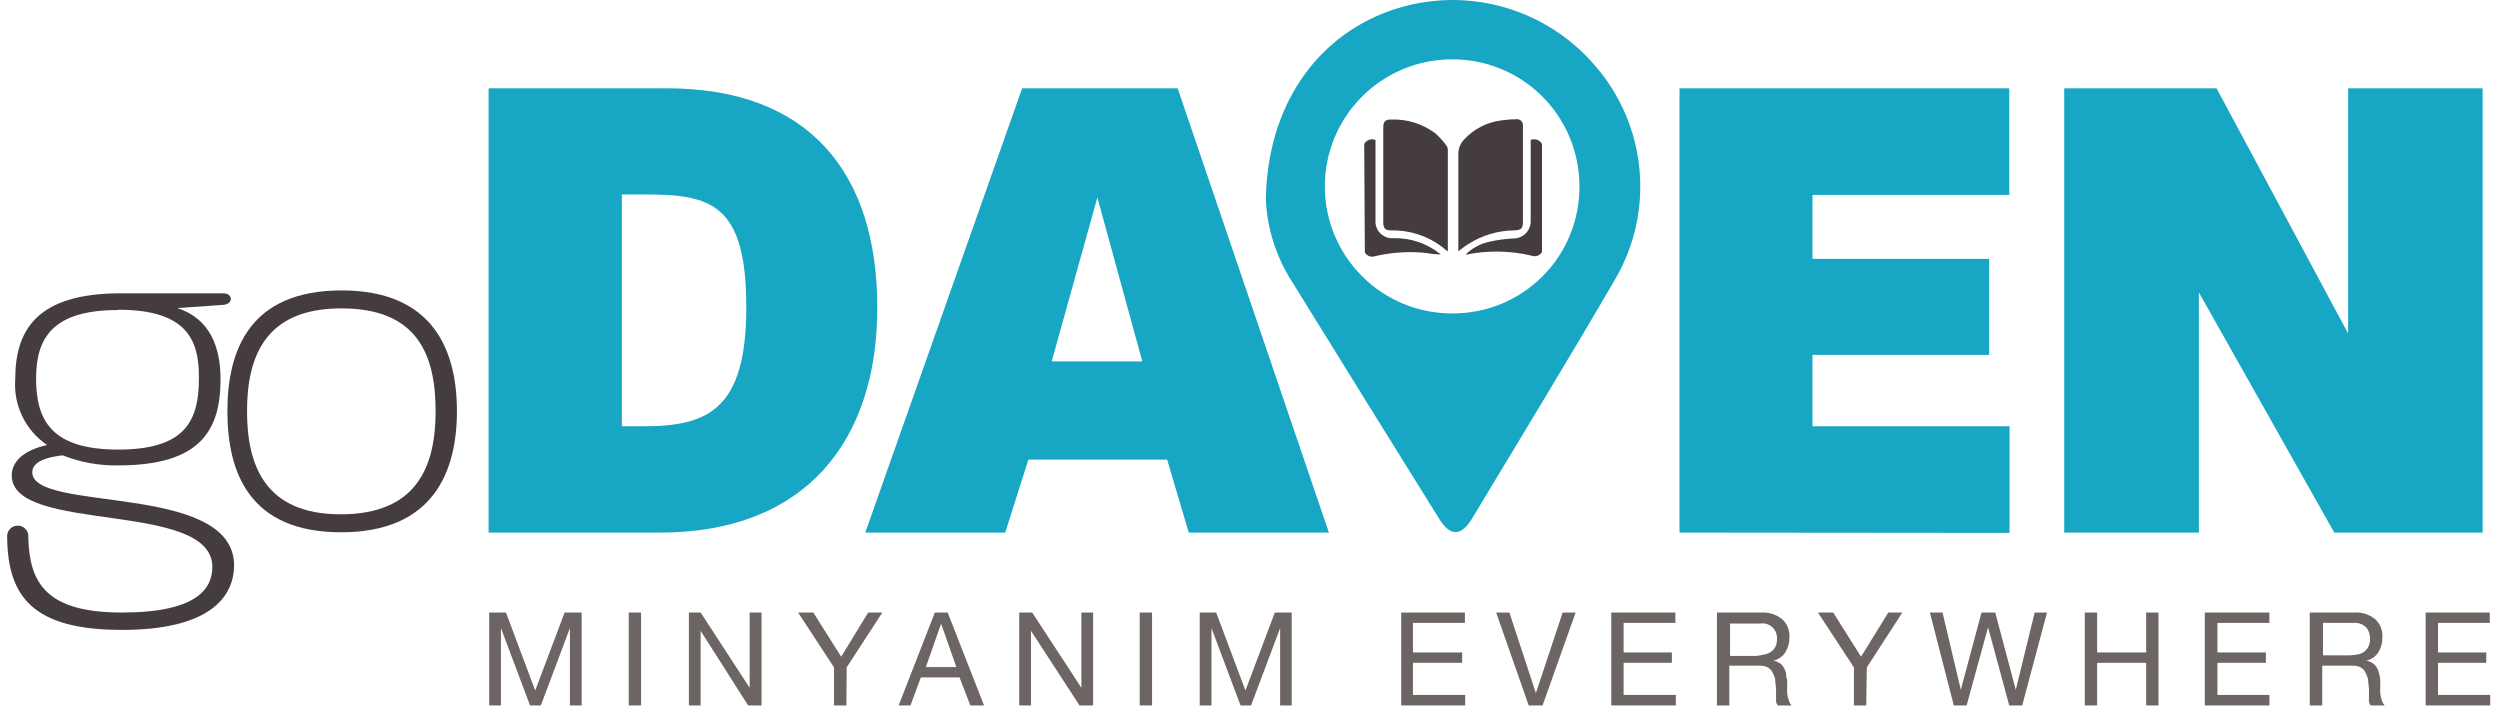
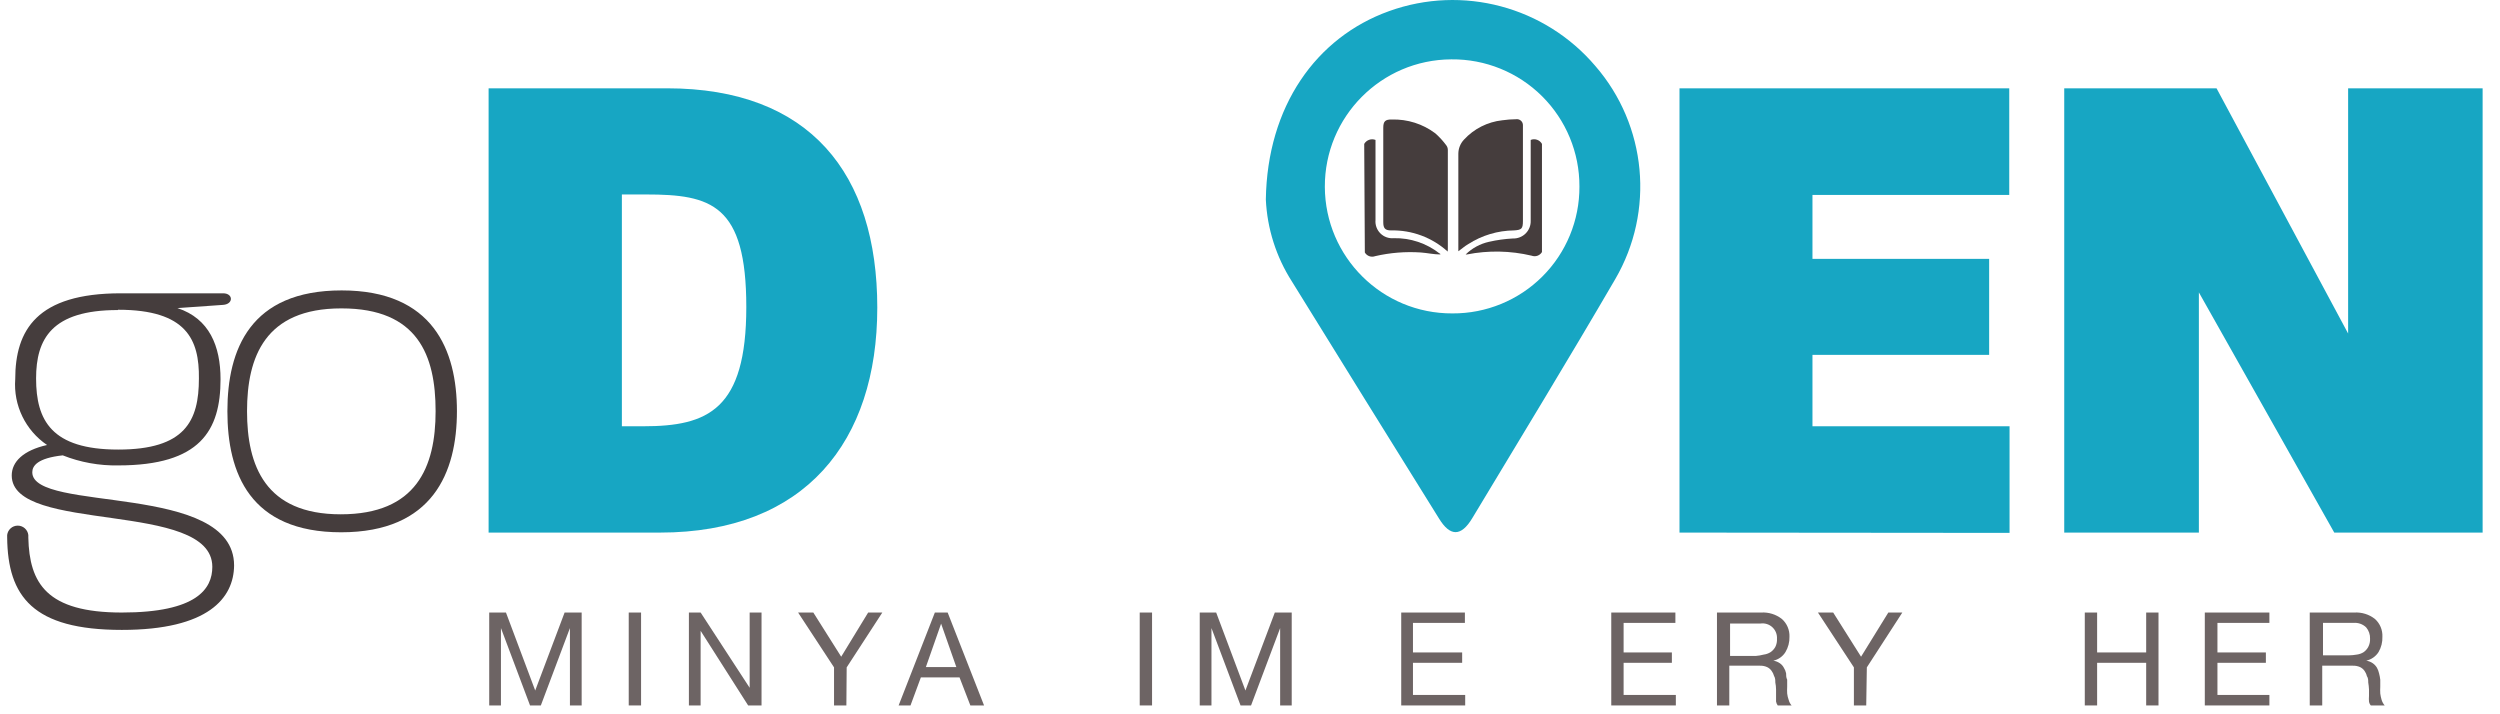
<svg xmlns="http://www.w3.org/2000/svg" width="140px" height="40px" viewBox="0 0 140 40" version="1.1">
  <title>godaven logo</title>
  <desc>Created with Sketch.</desc>
  <g id="Page-1" stroke="none" stroke-width="1" fill="none" fill-rule="evenodd">
    <g id="Portfolio-13.0" transform="translate(-1065, -1758)" fill-rule="nonzero">
      <g id="case-study-8-copy" transform="translate(950, 1464)">
        <g id="godaven-logo" transform="translate(115, 294)">
          <path d="M70.887,11.18 C70.963,5.951 73.701,2.088 77.795,0.621 C81.906,-0.859 86.503,0.365 89.335,3.691 C92.225,7.022 92.674,11.823 90.453,15.632 C87.834,20.127 85.122,24.571 82.444,29.023 C81.821,30.055 81.207,30.063 80.576,29.023 C77.824,24.605 75.08,20.184 72.345,15.76 C71.467,14.387 70.964,12.808 70.887,11.18 L70.887,11.18 Z M88.448,10.446 C88.455,8.546 87.7,6.723 86.352,5.384 C85.004,4.046 83.175,3.304 81.275,3.324 C77.347,3.341 74.175,6.539 74.191,10.468 C74.208,14.396 77.406,17.568 81.335,17.551 C83.223,17.562 85.038,16.818 86.374,15.483 C87.711,14.149 88.457,12.335 88.448,10.446 Z" id="Shape" fill="#17A6C3" />
          <path d="M36.957,29.825 L27.362,29.825 L27.362,4.945 L37.35,4.945 C45.358,4.945 49.128,9.73 49.128,17.227 C49.128,24.724 45.086,29.825 36.957,29.825 Z M36.181,10.89 L34.825,10.89 L34.825,23.871 L36.028,23.871 C39.644,23.871 41.793,22.942 41.793,17.193 C41.793,11.444 39.832,10.89 36.181,10.89 Z" id="Shape" fill="#17A6C3" />
-           <path d="M66.571,29.825 L65.36,25.739 L57.589,25.739 L56.293,29.825 L48.455,29.825 L57.24,4.945 L65.948,4.945 L74.418,29.825 L66.571,29.825 Z M61.453,11.06 L58.894,20.238 L63.969,20.238 L61.453,11.06 Z" id="Shape" fill="#17A6C3" />
          <polygon id="Path" fill="#17A6C3" points="94.052 29.825 94.052 4.945 112.518 4.945 112.518 10.915 101.498 10.915 101.498 14.498 111.392 14.498 111.392 19.871 101.498 19.871 101.498 23.871 112.535 23.871 112.535 29.842" />
          <polygon id="Path" fill="#17A6C3" points="130.719 29.825 123.137 16.374 123.137 29.825 115.597 29.825 115.597 4.945 124.126 4.945 131.495 18.677 131.495 4.945 139.027 4.945 139.027 29.825" />
          <path d="M86.35,14.114 C86.232,14.314 85.987,14.4 85.77,14.318 C84.581,14.036 83.344,14.013 82.145,14.25 L82.077,14.25 C82.437,13.897 82.889,13.651 83.382,13.542 C83.822,13.441 84.27,13.378 84.721,13.355 C84.99,13.364 85.251,13.261 85.44,13.07 C85.63,12.879 85.731,12.617 85.719,12.348 L85.719,7.836 C85.955,7.739 86.226,7.835 86.35,8.058 L86.35,14.114 Z" id="Path" fill="#453D3D" />
          <path d="M76.396,8.058 C76.523,7.838 76.791,7.743 77.028,7.836 L77.028,12.323 C77.004,12.6 77.104,12.874 77.302,13.07 C77.499,13.266 77.774,13.364 78.051,13.338 C78.977,13.319 79.881,13.62 80.61,14.191 C80.61,14.191 80.661,14.191 80.661,14.25 C80.294,14.25 79.928,14.165 79.569,14.139 C78.711,14.081 77.849,14.15 77.011,14.344 C76.793,14.426 76.548,14.34 76.431,14.139 L76.396,8.058 Z" id="Path" fill="#453D3D" />
-           <path d="M81.667,14.071 L81.667,13.807 C81.667,12.101 81.667,10.344 81.667,8.612 C81.668,8.317 81.781,8.034 81.983,7.819 C82.542,7.211 83.303,6.826 84.124,6.736 C84.387,6.699 84.652,6.679 84.917,6.676 C85.013,6.666 85.108,6.698 85.178,6.764 C85.248,6.829 85.287,6.921 85.284,7.017 L85.284,12.365 C85.284,12.809 85.216,12.877 84.781,12.903 C83.872,12.913 82.986,13.179 82.222,13.67 C82.017,13.79 81.881,13.918 81.667,14.071 Z" id="Path" fill="#453D3D" />
+           <path d="M81.667,14.071 C81.667,12.101 81.667,10.344 81.667,8.612 C81.668,8.317 81.781,8.034 81.983,7.819 C82.542,7.211 83.303,6.826 84.124,6.736 C84.387,6.699 84.652,6.679 84.917,6.676 C85.013,6.666 85.108,6.698 85.178,6.764 C85.248,6.829 85.287,6.921 85.284,7.017 L85.284,12.365 C85.284,12.809 85.216,12.877 84.781,12.903 C83.872,12.913 82.986,13.179 82.222,13.67 C82.017,13.79 81.881,13.918 81.667,14.071 Z" id="Path" fill="#453D3D" />
          <path d="M81.07,14.088 C80.204,13.301 79.068,12.877 77.898,12.903 C77.565,12.903 77.463,12.783 77.463,12.442 L77.463,7.154 C77.463,6.796 77.573,6.685 77.94,6.693 C78.818,6.667 79.679,6.94 80.38,7.469 C80.611,7.674 80.82,7.903 81.002,8.152 C81.054,8.227 81.081,8.316 81.079,8.408 L81.079,13.96 C81.079,13.96 81.07,14.011 81.07,14.088 Z" id="Path" fill="#453D3D" />
          <path d="M6.823,35.275 C1.834,35.275 0.435,33.398 0.401,30.098 L0.401,29.961 C0.437,29.661 0.691,29.435 0.994,29.435 C1.296,29.435 1.55,29.661 1.586,29.961 C1.586,30.464 1.586,30.055 1.586,30.106 C1.646,32.665 2.61,34.302 6.823,34.302 C11.037,34.302 11.89,32.963 11.89,31.744 C11.89,27.991 0.657,29.918 0.657,26.626 C0.657,25.859 1.305,25.219 2.636,24.92 C1.425,24.1 0.745,22.694 0.853,21.236 C0.853,18.481 2.064,16.425 6.764,16.425 L12.495,16.425 C13.067,16.425 13.084,17.031 12.495,17.073 L9.937,17.253 C11.728,17.841 12.35,19.385 12.35,21.236 C12.35,24.11 11.216,26.063 6.619,26.063 C5.557,26.083 4.502,25.891 3.514,25.5 C2.098,25.654 1.808,26.089 1.808,26.447 C1.808,28.733 13.109,26.984 13.109,31.667 C13.092,33.484 11.677,35.275 6.823,35.275 Z M6.593,17.363 C2.891,17.363 2.021,18.984 2.021,21.193 C2.021,23.53 2.874,25.176 6.619,25.176 C10.363,25.176 11.139,23.581 11.139,21.193 C11.165,19.018 10.448,17.346 6.619,17.346 L6.593,17.363 Z" id="Shape" fill="#453D3D" />
          <path d="M19.105,29.808 C13.988,29.808 12.734,26.49 12.734,23.027 C12.734,19.564 14.014,16.263 19.131,16.263 C24.249,16.263 25.588,19.607 25.588,23.027 C25.588,26.447 24.24,29.808 19.105,29.808 Z M19.105,17.27 C14.841,17.27 13.834,19.99 13.834,23.027 C13.834,26.063 14.841,28.801 19.08,28.801 C23.319,28.801 24.394,26.157 24.394,23.027 C24.394,19.897 23.396,17.27 19.131,17.27 L19.105,17.27 Z" id="Shape" fill="#453D3D" />
          <polygon id="Path" fill="#6D6464" points="28.334 34.302 29.972 38.669 31.618 34.302 32.573 34.302 32.573 39.505 31.916 39.505 31.916 35.172 31.916 35.172 30.287 39.505 29.682 39.505 28.053 35.172 28.053 35.172 28.053 39.505 27.396 39.505 27.396 34.302" />
          <polygon id="Path" fill="#6D6464" points="35.9 34.302 35.9 39.505 35.209 39.505 35.209 34.302" />
          <polygon id="Path" fill="#6D6464" points="39.235 34.302 41.981 38.516 41.981 38.516 41.981 34.302 42.646 34.302 42.646 39.505 41.896 39.505 39.235 35.326 39.235 35.326 39.235 39.505 38.578 39.505 38.578 34.302" />
          <polygon id="Path" fill="#6D6464" points="47.397 39.505 46.706 39.505 46.706 37.373 44.693 34.302 45.546 34.302 47.107 36.776 48.617 34.302 49.41 34.302 47.414 37.373" />
          <path d="M53.069,34.302 L55.107,39.505 L54.34,39.505 L53.734,37.936 L51.568,37.936 L50.988,39.505 L50.323,39.505 L52.352,34.302 L53.069,34.302 Z M53.555,37.356 L52.702,34.925 L52.702,34.925 L51.849,37.356 L53.555,37.356 Z" id="Shape" fill="#6D6464" />
-           <polygon id="Path" fill="#6D6464" points="57.803 34.302 60.558 38.516 60.558 38.516 60.558 34.302 61.214 34.302 61.214 39.505 60.455 39.505 57.734 35.326 57.734 35.326 57.734 39.505 57.078 39.505 57.078 34.302" />
          <polygon id="Path" fill="#6D6464" points="64.515 34.302 64.515 39.505 63.824 39.505 63.824 34.302" />
          <polygon id="Path" fill="#6D6464" points="68.106 34.302 69.744 38.669 71.39 34.302 72.336 34.302 72.336 39.505 71.688 39.505 71.688 35.172 71.688 35.172 70.059 39.505 69.471 39.505 67.842 35.172 67.842 35.172 67.842 39.505 67.185 39.505 67.185 34.302" />
          <polygon id="Path" fill="#6D6464" points="82.034 34.302 82.034 34.882 79.126 34.882 79.126 36.537 81.881 36.537 81.881 37.117 79.126 37.117 79.126 38.917 82.051 38.917 82.051 39.505 78.469 39.505 78.469 34.302" />
-           <polygon id="Path" fill="#6D6464" points="85.608 39.505 83.783 34.302 84.525 34.302 86.009 38.814 86.009 38.814 87.51 34.302 88.235 34.302 86.384 39.505" />
          <polygon id="Path" fill="#6D6464" points="93.822 34.302 93.822 34.882 90.922 34.882 90.922 36.537 93.625 36.537 93.625 37.117 90.922 37.117 90.922 38.917 93.847 38.917 93.847 39.505 90.231 39.505 90.231 34.302" />
          <path d="M98.624,34.302 C99.041,34.276 99.454,34.403 99.784,34.661 C100.069,34.912 100.225,35.279 100.21,35.659 C100.218,35.958 100.141,36.254 99.988,36.512 C99.837,36.76 99.59,36.936 99.306,36.998 L99.306,36.998 C99.438,37.017 99.563,37.066 99.673,37.143 C99.766,37.206 99.842,37.291 99.894,37.39 C99.956,37.487 99.999,37.594 100.022,37.706 C100.022,37.817 100.022,37.944 100.082,38.064 L100.082,38.456 C100.074,38.584 100.074,38.712 100.082,38.84 C100.096,38.962 100.125,39.083 100.167,39.198 C100.197,39.312 100.252,39.417 100.329,39.505 L99.553,39.505 C99.504,39.44 99.472,39.364 99.459,39.284 C99.454,39.181 99.454,39.079 99.459,38.976 C99.459,38.857 99.459,38.738 99.459,38.61 C99.458,38.478 99.444,38.346 99.417,38.217 C99.417,38.098 99.417,37.97 99.349,37.859 C99.32,37.751 99.271,37.65 99.204,37.561 C99.14,37.473 99.055,37.402 98.956,37.356 C98.827,37.299 98.687,37.273 98.547,37.279 L96.841,37.279 L96.841,39.505 L96.15,39.505 L96.15,34.302 L98.624,34.302 Z M98.769,36.657 C98.905,36.64 99.036,36.593 99.152,36.52 C99.262,36.445 99.352,36.346 99.417,36.23 C99.488,36.088 99.521,35.929 99.511,35.769 C99.526,35.527 99.431,35.29 99.252,35.124 C99.074,34.959 98.83,34.883 98.589,34.917 L96.884,34.917 L96.884,36.733 L98.325,36.733 C98.475,36.72 98.623,36.695 98.769,36.657 L98.769,36.657 Z" id="Shape" fill="#6D6464" />
          <polygon id="Path" fill="#6D6464" points="104.509 39.505 103.818 39.505 103.818 37.373 101.805 34.302 102.658 34.302 104.219 36.776 105.746 34.302 106.53 34.302 104.543 37.373" />
-           <polygon id="Path" fill="#6D6464" points="112.518 39.505 111.332 35.13 111.332 35.13 110.13 39.505 109.413 39.505 108.074 34.302 108.782 34.302 109.805 38.627 109.805 38.627 110.965 34.302 111.733 34.302 112.884 38.627 112.884 38.627 113.942 34.302 114.633 34.302 113.243 39.505" />
          <polygon id="Path" fill="#6D6464" points="117.439 34.302 117.439 36.537 120.186 36.537 120.186 34.302 120.876 34.302 120.876 39.505 120.186 39.505 120.186 37.117 117.439 37.117 117.439 39.505 116.748 39.505 116.748 34.302" />
          <polygon id="Path" fill="#6D6464" points="127.086 34.302 127.086 34.882 124.177 34.882 124.177 36.537 126.889 36.537 126.889 37.117 124.177 37.117 124.177 38.917 127.086 38.917 127.086 39.505 123.469 39.505 123.469 34.302" />
          <path d="M131.836,34.302 C132.254,34.276 132.667,34.403 132.996,34.661 C133.278,34.914 133.432,35.28 133.414,35.659 C133.425,35.957 133.351,36.253 133.201,36.512 C133.045,36.759 132.796,36.934 132.51,36.998 L132.51,36.998 C132.642,37.017 132.768,37.066 132.877,37.143 C132.97,37.208 133.049,37.292 133.107,37.39 C133.162,37.489 133.203,37.595 133.227,37.706 C133.258,37.823 133.281,37.943 133.295,38.064 C133.295,38.192 133.295,38.32 133.295,38.456 C133.287,38.584 133.287,38.712 133.295,38.84 C133.311,38.961 133.336,39.081 133.372,39.198 C133.407,39.311 133.465,39.416 133.542,39.505 L132.766,39.505 C132.711,39.443 132.675,39.366 132.664,39.284 C132.655,39.181 132.655,39.079 132.664,38.976 C132.664,38.857 132.664,38.738 132.664,38.61 C132.658,38.478 132.644,38.347 132.621,38.217 C132.621,38.098 132.621,37.97 132.544,37.859 C132.519,37.752 132.472,37.65 132.408,37.561 C132.344,37.473 132.259,37.402 132.161,37.356 C132.032,37.299 131.892,37.273 131.751,37.279 L130.045,37.279 L130.045,39.505 L129.346,39.505 L129.346,34.302 L131.836,34.302 Z M131.981,36.657 C132.118,36.64 132.249,36.593 132.365,36.52 C132.472,36.444 132.559,36.345 132.621,36.23 C132.696,36.088 132.731,35.929 132.723,35.769 C132.733,35.536 132.653,35.308 132.502,35.13 C132.313,34.949 132.054,34.859 131.794,34.882 L130.088,34.882 L130.088,36.699 L131.529,36.699 C131.681,36.698 131.832,36.684 131.981,36.657 L131.981,36.657 Z" id="Shape" fill="#6D6464" />
-           <polygon id="Path" fill="#6D6464" points="139.427 34.302 139.427 34.882 136.528 34.882 136.528 36.537 139.231 36.537 139.231 37.117 136.528 37.117 136.528 38.917 139.453 38.917 139.453 39.505 135.837 39.505 135.837 34.302" />
        </g>
      </g>
    </g>
  </g>
</svg>